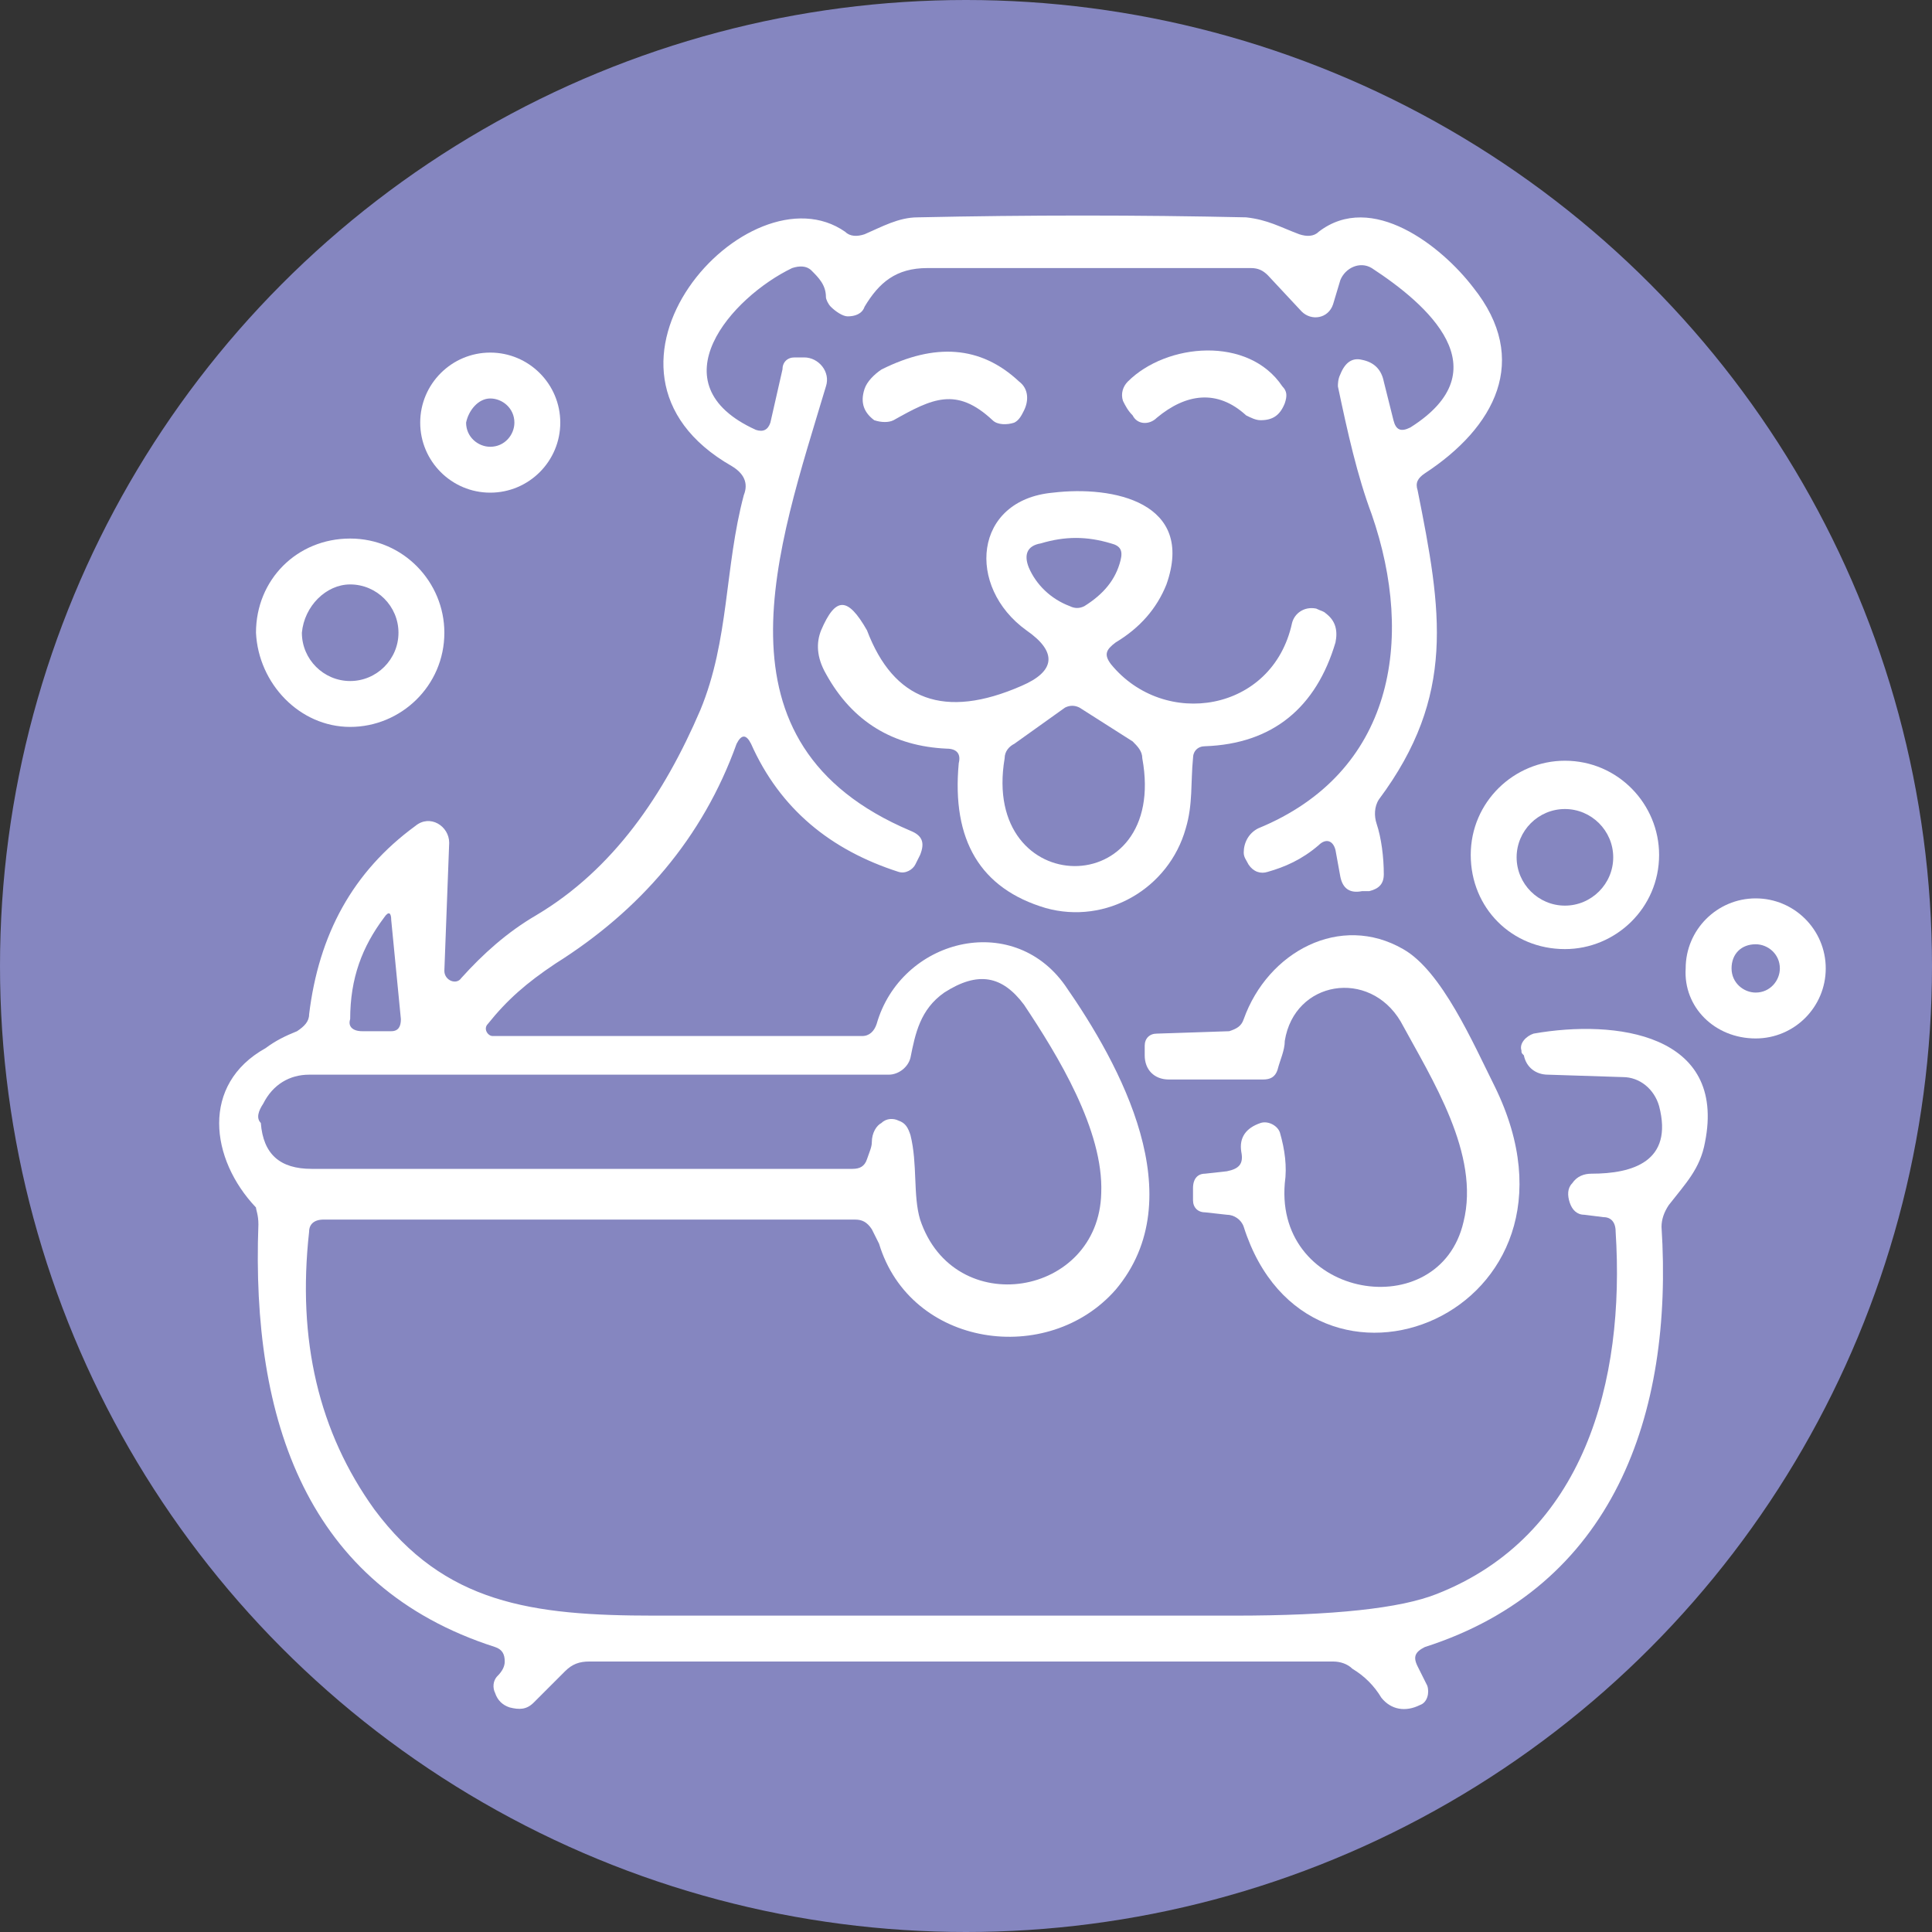
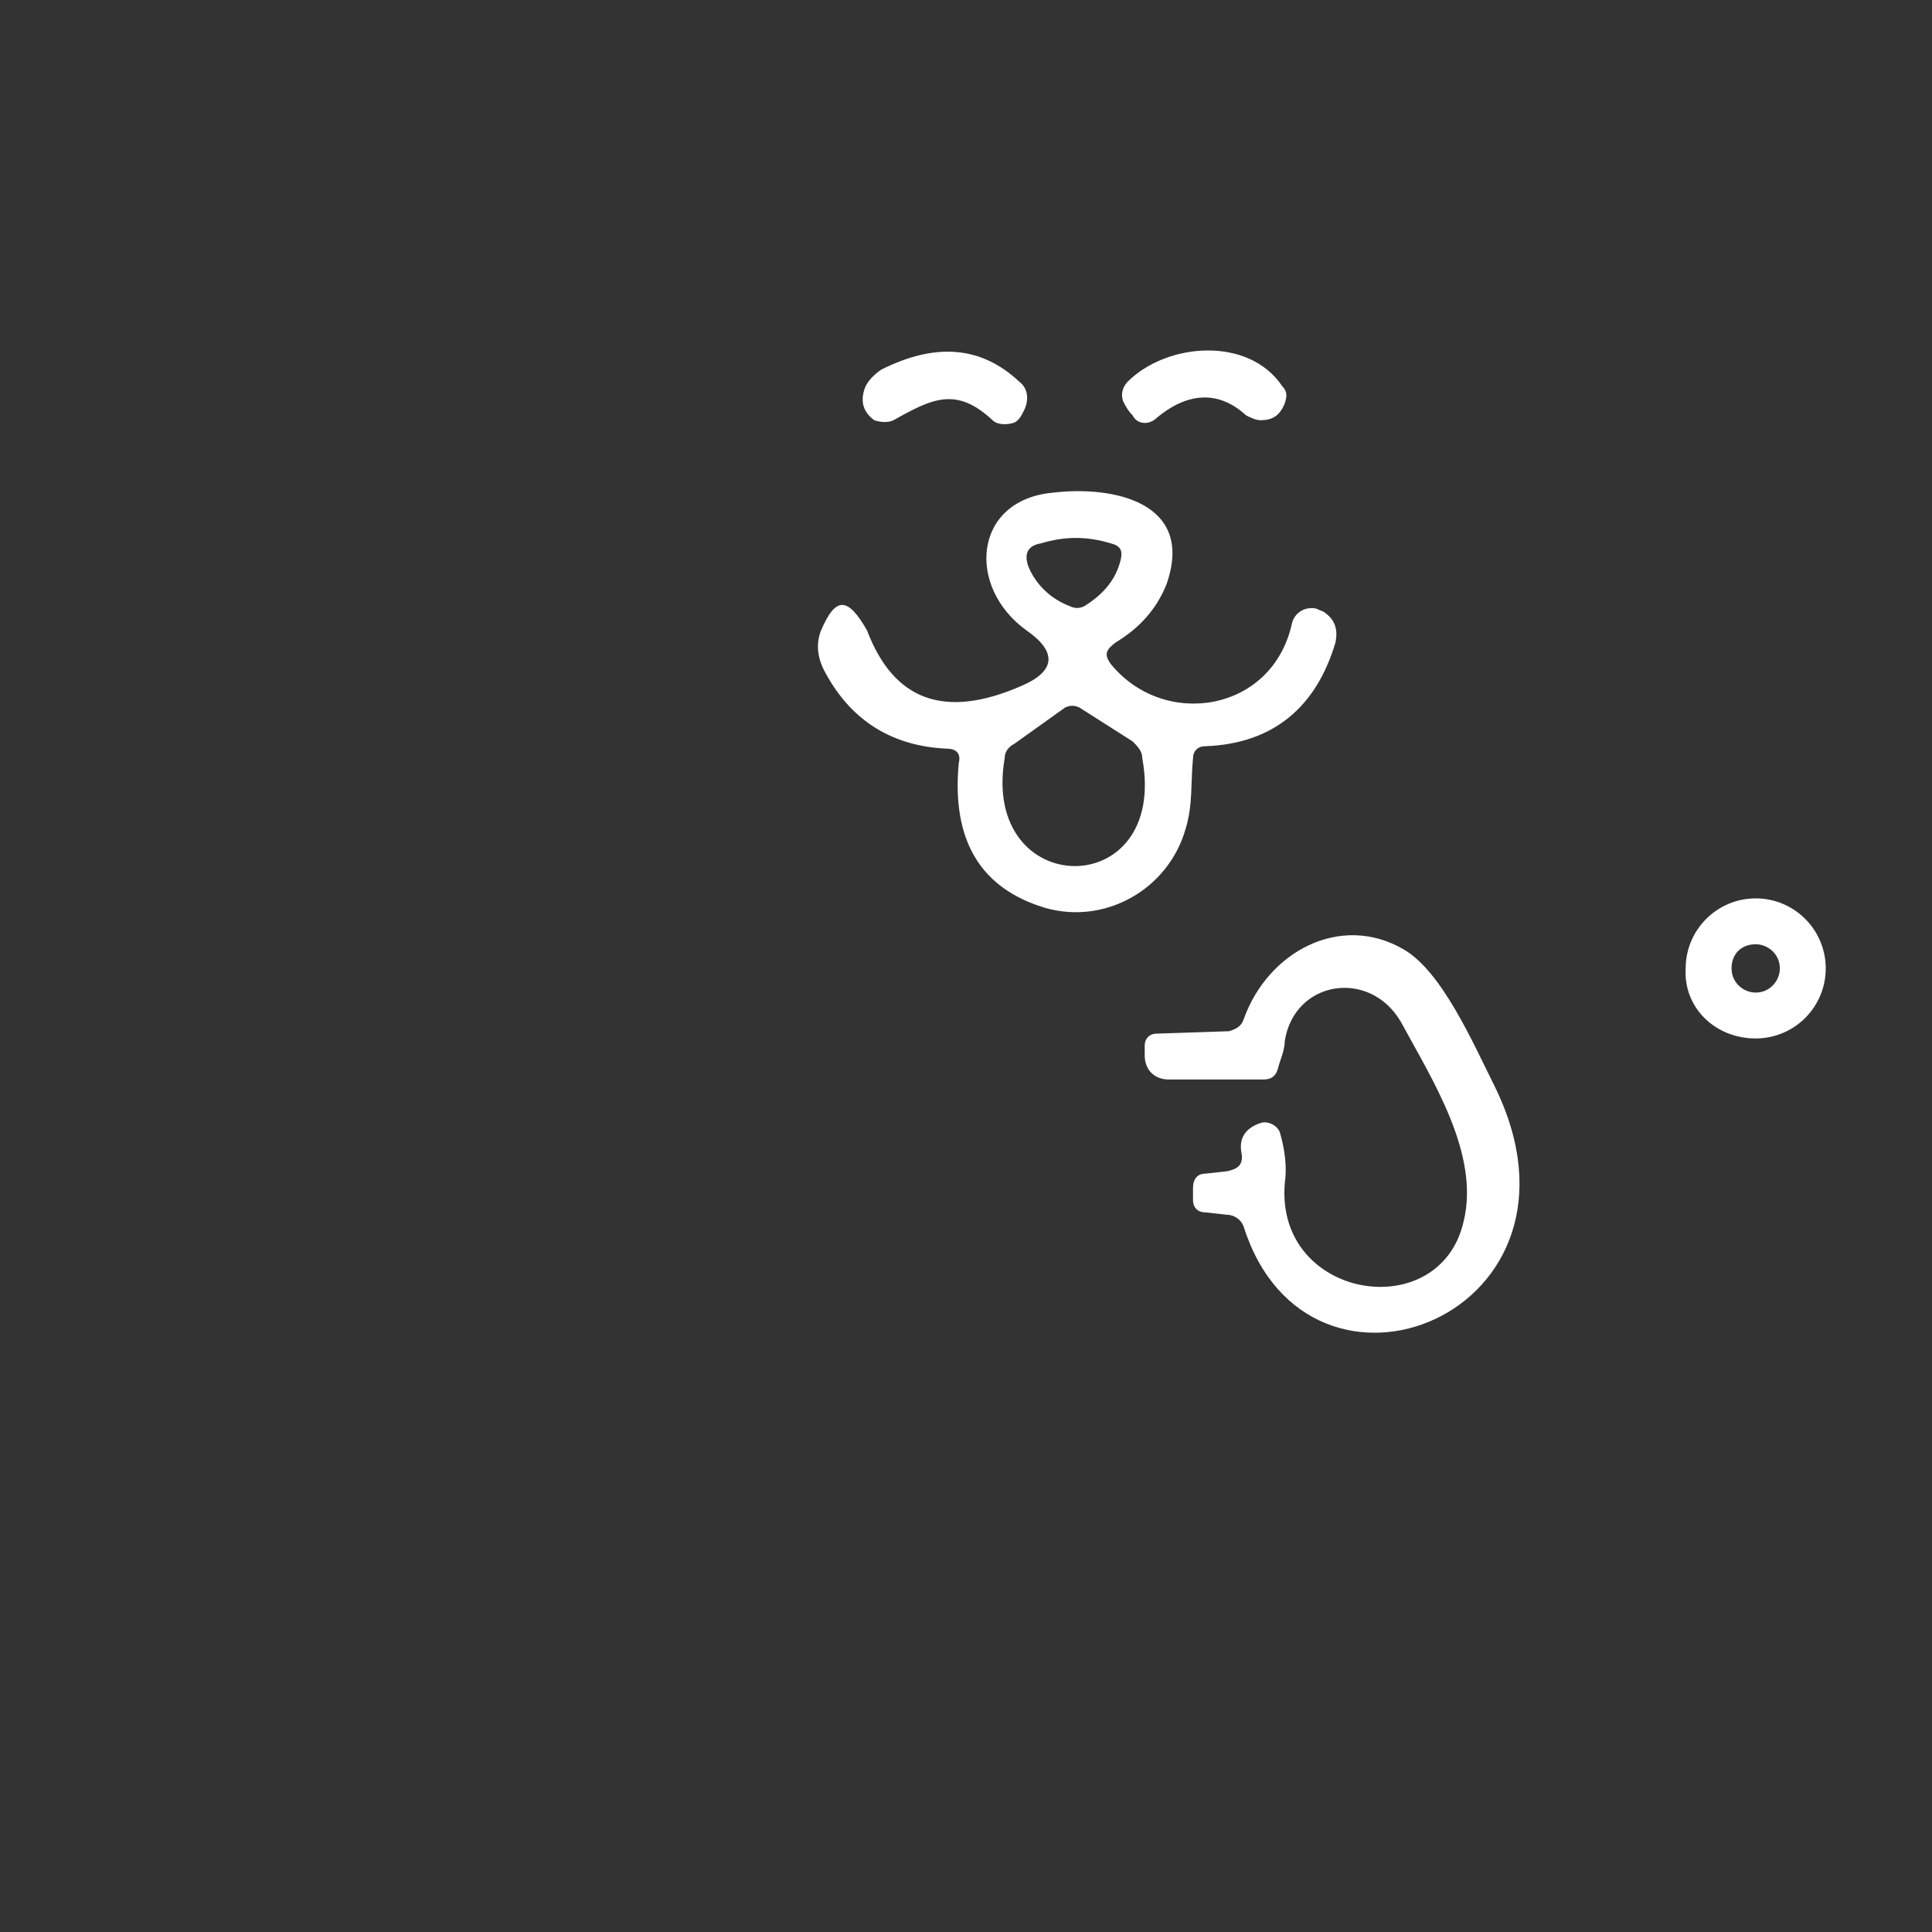
<svg xmlns="http://www.w3.org/2000/svg" version="1.1" id="Layer_1" x="0px" y="0px" width="80px" height="80px" viewBox="0 0 80 80" style="enable-background:new 0 0 80 80;" xml:space="preserve">
  <rect x="0" y="0" width="80" height="80" fill="#333333" stroke="none" />
  <style type="text/css">
	.st0{fill:#8586C0;}
	.st1{fill:#FFFFFF;}
</style>
  <g>
-     <circle class="st0" cx="40" cy="40" r="40" />
    <g>
-       <path class="st1" d="M10.7,50.7c-0.3,8.1,2,15,9.8,17.5c0.3,0.1,0.4,0.3,0.4,0.6c0,0.2-0.1,0.4-0.3,0.6c-0.2,0.2-0.2,0.5-0.1,0.7    c0.1,0.3,0.3,0.5,0.6,0.6c0.4,0.1,0.7,0.1,1-0.2l1.3-1.3c0.3-0.3,0.6-0.4,1-0.4l30.8,0c0.3,0,0.6,0.1,0.8,0.3    c0.5,0.3,0.9,0.7,1.2,1.2c0.4,0.5,1,0.6,1.6,0.3c0.3-0.1,0.4-0.5,0.3-0.8l-0.4-0.8c-0.2-0.4-0.1-0.6,0.3-0.8    c7.8-2.5,10.3-9.6,9.8-17.4c0-0.3,0.1-0.6,0.3-0.9c0.7-0.9,1.3-1.5,1.5-2.6c0.9-4.5-3.7-5.1-7.1-4.5c-0.3,0.1-0.6,0.4-0.5,0.7    c0,0.1,0,0.1,0.1,0.2c0.1,0.5,0.5,0.8,1,0.8l3.1,0.1c0.7,0,1.3,0.5,1.5,1.2c0.6,2.3-1.1,2.8-2.8,2.8c-0.3,0-0.6,0.1-0.8,0.4    c-0.2,0.2-0.2,0.5-0.1,0.8c0.1,0.3,0.3,0.5,0.6,0.5l0.8,0.1c0.3,0,0.5,0.2,0.5,0.6c0.4,6.2-1.3,12.6-7.4,15    c-1.5,0.6-4.3,0.9-8.4,0.9c-8.1,0-16.1,0-24,0c-5.1,0-8.7-0.5-11.6-4.4c-2.3-3.2-3.2-7-2.7-11.5c0-0.3,0.2-0.5,0.6-0.5l22,0    c0.3,0,0.5,0.1,0.7,0.4c0.1,0.2,0.2,0.4,0.3,0.6c1.3,4.3,7,5.1,9.8,1.9c3.2-3.8,0.2-9.3-2.1-12.6c-2.2-3.1-6.8-1.9-7.8,1.6    c-0.1,0.3-0.3,0.5-0.6,0.5l-15.3,0c-0.2,0-0.4-0.3-0.2-0.5c0.8-1,1.6-1.7,2.8-2.5c3.5-2.2,6.1-5.2,7.5-9.1c0.2-0.4,0.4-0.4,0.6,0    c1.2,2.7,3.3,4.4,6.1,5.3c0.3,0.1,0.6-0.1,0.7-0.3l0.2-0.4c0.2-0.5,0.1-0.8-0.4-1c-8.5-3.6-5.5-11.7-3.5-18.4    c0.2-0.6-0.3-1.2-0.9-1.2l-0.4,0c-0.3,0-0.5,0.2-0.5,0.5l-0.5,2.2c-0.1,0.3-0.3,0.4-0.6,0.3c-4.2-1.9-1-5.5,1.5-6.7    c0.3-0.1,0.6-0.1,0.8,0.1c0.3,0.3,0.6,0.6,0.6,1.1c0,0.1,0.1,0.3,0.2,0.4c0.2,0.2,0.5,0.4,0.7,0.4c0.3,0,0.6-0.1,0.7-0.4    c0.6-1,1.3-1.6,2.6-1.6c4.5,0,9,0,13.4,0c0.3,0,0.5,0.1,0.7,0.3l1.4,1.5c0.4,0.4,1.1,0.3,1.3-0.3l0.3-1c0.2-0.5,0.8-0.8,1.3-0.5    c2.3,1.5,5.4,4.2,1.6,6.6c-0.4,0.2-0.6,0.1-0.7-0.3l-0.4-1.6c-0.1-0.5-0.4-0.8-0.9-0.9c-0.4-0.1-0.7,0.1-0.9,0.6    c-0.1,0.2-0.1,0.4-0.1,0.5c0.4,1.9,0.8,3.7,1.4,5.3c1.8,5.2,0.9,10.7-4.7,13c-0.4,0.2-0.6,0.6-0.6,1c0,0.2,0.1,0.3,0.2,0.5    c0.2,0.3,0.5,0.4,0.8,0.3c0.7-0.2,1.4-0.5,2.1-1.1c0.3-0.3,0.6-0.2,0.7,0.2l0.2,1.1c0.1,0.5,0.4,0.7,0.9,0.6l0.3,0    c0.4-0.1,0.6-0.3,0.6-0.7c0-0.7-0.1-1.5-0.3-2.1c-0.1-0.3-0.1-0.7,0.1-1c3.2-4.3,2.6-7.8,1.6-12.8c-0.1-0.3,0-0.5,0.3-0.7    c2.9-1.9,4.4-4.7,2-7.7c-1.3-1.7-4.2-4-6.4-2.3c-0.2,0.2-0.5,0.2-0.8,0.1c-0.8-0.3-1.3-0.6-2.2-0.7c-4.5-0.1-9-0.1-13.6,0    c-0.8,0-1.5,0.4-2.2,0.7c-0.3,0.1-0.6,0.1-0.8-0.1c-4-2.8-11.7,5.7-4.7,9.7c0.5,0.3,0.7,0.7,0.5,1.2c-0.8,3-0.6,6-1.8,8.9    c-1.5,3.5-3.6,6.6-6.8,8.5c-1.2,0.7-2.2,1.6-3.1,2.6c-0.2,0.3-0.7,0.1-0.7-0.3l0.2-5.3c0-0.7-0.8-1.2-1.4-0.7    c-2.6,1.9-4,4.5-4.4,7.8c0,0.3-0.2,0.5-0.5,0.7c-0.5,0.2-0.9,0.4-1.3,0.7c-2.7,1.5-2.3,4.6-0.4,6.6C10.6,50.1,10.7,50.3,10.7,50.7    z M15.9,38c0.2-0.3,0.3-0.2,0.3,0.1l0.4,4.1c0,0.3-0.1,0.5-0.4,0.5l-1.2,0c-0.4,0-0.6-0.2-0.5-0.5C14.5,40.5,15,39.2,15.9,38z     M10.9,45.7c0.4-0.8,1.1-1.2,1.9-1.2l24,0c0.4,0,0.8-0.3,0.9-0.7c0.2-1,0.4-2,1.4-2.7c1.4-0.9,2.4-0.7,3.3,0.5    c1.4,2.1,3.3,5.2,3.2,7.8c-0.1,4.3-6.1,5.3-7.5,1.1c-0.3-1-0.1-2.3-0.4-3.5c-0.1-0.3-0.2-0.5-0.5-0.6c-0.2-0.1-0.5-0.1-0.7,0.1    c-0.2,0.1-0.4,0.4-0.4,0.8c0,0.2-0.1,0.4-0.2,0.7c-0.1,0.3-0.3,0.4-0.6,0.4l-22.4,0c-1.3,0-2-0.6-2.1-1.9    C10.6,46.3,10.7,46,10.9,45.7z" />
-       <path class="st1" d="M20.3,20.4c1.6,0,2.9-1.3,2.9-2.9c0-1.6-1.3-2.9-2.9-2.9c-1.6,0-2.9,1.3-2.9,2.9    C17.4,19.1,18.7,20.4,20.3,20.4z M20.3,16.5c0.5,0,1,0.4,1,1c0,0.5-0.4,1-1,1c-0.5,0-1-0.4-1-1C19.4,17,19.8,16.5,20.3,16.5z" />
      <path class="st1" d="M72.7,43c1.6,0,2.9-1.3,2.9-2.9c0-1.6-1.3-2.9-2.9-2.9c-1.6,0-2.9,1.3-2.9,2.9C69.7,41.7,71,43,72.7,43z     M72.7,39.1c0.5,0,1,0.4,1,1c0,0.5-0.4,1-1,1c-0.5,0-1-0.4-1-1C71.7,39.5,72.1,39.1,72.7,39.1z" />
      <path class="st1" d="M37,17.4c1.6-0.9,2.6-1.4,4.1,0c0.2,0.2,0.6,0.2,0.9,0.1c0.2-0.1,0.3-0.3,0.4-0.5c0.2-0.4,0.2-0.9-0.2-1.2    c-1.6-1.5-3.5-1.6-5.7-0.5c-0.3,0.2-0.6,0.5-0.7,0.8c-0.2,0.6,0,1,0.4,1.3C36.5,17.5,36.8,17.5,37,17.4z" />
      <path class="st1" d="M47.9,17.3c1.2-1,2.5-1.2,3.7-0.1c0.2,0.1,0.4,0.2,0.6,0.2c0.5,0,0.8-0.2,1-0.7c0.1-0.3,0.1-0.5-0.1-0.7    c-1.4-2.1-4.8-1.8-6.4-0.2c-0.2,0.2-0.3,0.5-0.2,0.8c0.1,0.2,0.2,0.4,0.4,0.6C47.1,17.6,47.6,17.6,47.9,17.3z" />
      <path class="st1" d="M34,26.1c-0.2,0.5-0.2,1.1,0.2,1.8c1.1,2,2.8,3,5,3.1c0.4,0,0.6,0.2,0.5,0.6c-0.3,3.2,0.9,5.2,3.6,6    c2.5,0.7,5.1-0.8,5.8-3.3c0.3-1,0.2-1.9,0.3-2.9c0-0.3,0.2-0.5,0.5-0.5c2.8-0.1,4.6-1.6,5.4-4.3c0.1-0.5,0-0.9-0.4-1.2    c-0.1-0.1-0.2-0.1-0.4-0.2c-0.5-0.1-0.9,0.2-1,0.6c-0.8,3.7-5.3,4.4-7.5,1.7c-0.3-0.4-0.2-0.6,0.2-0.9c1-0.6,1.7-1.4,2.1-2.4    c1.2-3.4-2.2-4.1-4.7-3.8c-3.3,0.3-3.6,3.9-1.1,5.7c1.3,0.9,1.2,1.7-0.2,2.3c-3.2,1.4-5.3,0.6-6.4-2.3    C35.1,24.7,34.6,24.7,34,26.1z M42.6,23.5c-0.2-0.5-0.1-0.9,0.5-1c1-0.3,1.9-0.3,2.9,0c0.4,0.1,0.5,0.3,0.4,0.7    c-0.2,0.8-0.7,1.4-1.5,1.9c-0.2,0.1-0.4,0.1-0.6,0C43.5,24.8,42.9,24.2,42.6,23.5z M41.6,31.4c0-0.3,0.2-0.5,0.4-0.6l2.1-1.5    c0.2-0.1,0.4-0.1,0.6,0l2.2,1.4c0.2,0.2,0.4,0.4,0.4,0.7C48.4,37.4,40.6,37.3,41.6,31.4z" />
-       <path class="st1" d="M14.5,30.1c2.1,0,3.9-1.7,3.9-3.9c0-2.1-1.7-3.9-3.9-3.9s-3.9,1.7-3.9,3.9C10.7,28.3,12.4,30.1,14.5,30.1z     M14.5,24.2c1.1,0,2,0.9,2,2c0,1.1-0.9,2-2,2c-1.1,0-2-0.9-2-2C12.6,25.1,13.5,24.2,14.5,24.2z" />
-       <path class="st1" d="M64.8,39.3c2.1,0,3.9-1.7,3.9-3.9c0-2.1-1.7-3.9-3.9-3.9c-2.1,0-3.9,1.7-3.9,3.9    C60.9,37.6,62.6,39.3,64.8,39.3z M64.8,33.5c1.1,0,2,0.9,2,2c0,1.1-0.9,2-2,2c-1.1,0-2-0.9-2-2C62.8,34.4,63.7,33.5,64.8,33.5z" />
      <path class="st1" d="M53.2,49c0.1-0.7,0-1.4-0.2-2.1c-0.1-0.3-0.5-0.5-0.8-0.4c-0.6,0.2-0.9,0.6-0.8,1.2c0.1,0.5-0.1,0.7-0.6,0.8    l-0.9,0.1c-0.3,0-0.5,0.2-0.5,0.6l0,0.5c0,0.3,0.2,0.5,0.5,0.5l0.9,0.1c0.3,0,0.6,0.2,0.7,0.5c2.7,8.5,15,3.6,10.4-5.8    c-0.9-1.8-2.2-4.8-3.8-5.7c-2.6-1.5-5.6,0.1-6.6,2.9c-0.1,0.3-0.3,0.4-0.6,0.5l-3,0.1c-0.3,0-0.5,0.2-0.5,0.5c0,0.2,0,0.3,0,0.4    c0,0.6,0.4,1,1,1l3.9,0c0.3,0,0.5-0.1,0.6-0.4c0.1-0.4,0.3-0.8,0.3-1.2c0.4-2.5,3.5-3,4.8-0.8c1.3,2.4,3.3,5.5,2.6,8.3    C59.6,54.9,52.8,53.8,53.2,49z" />
    </g>
  </g>
</svg>